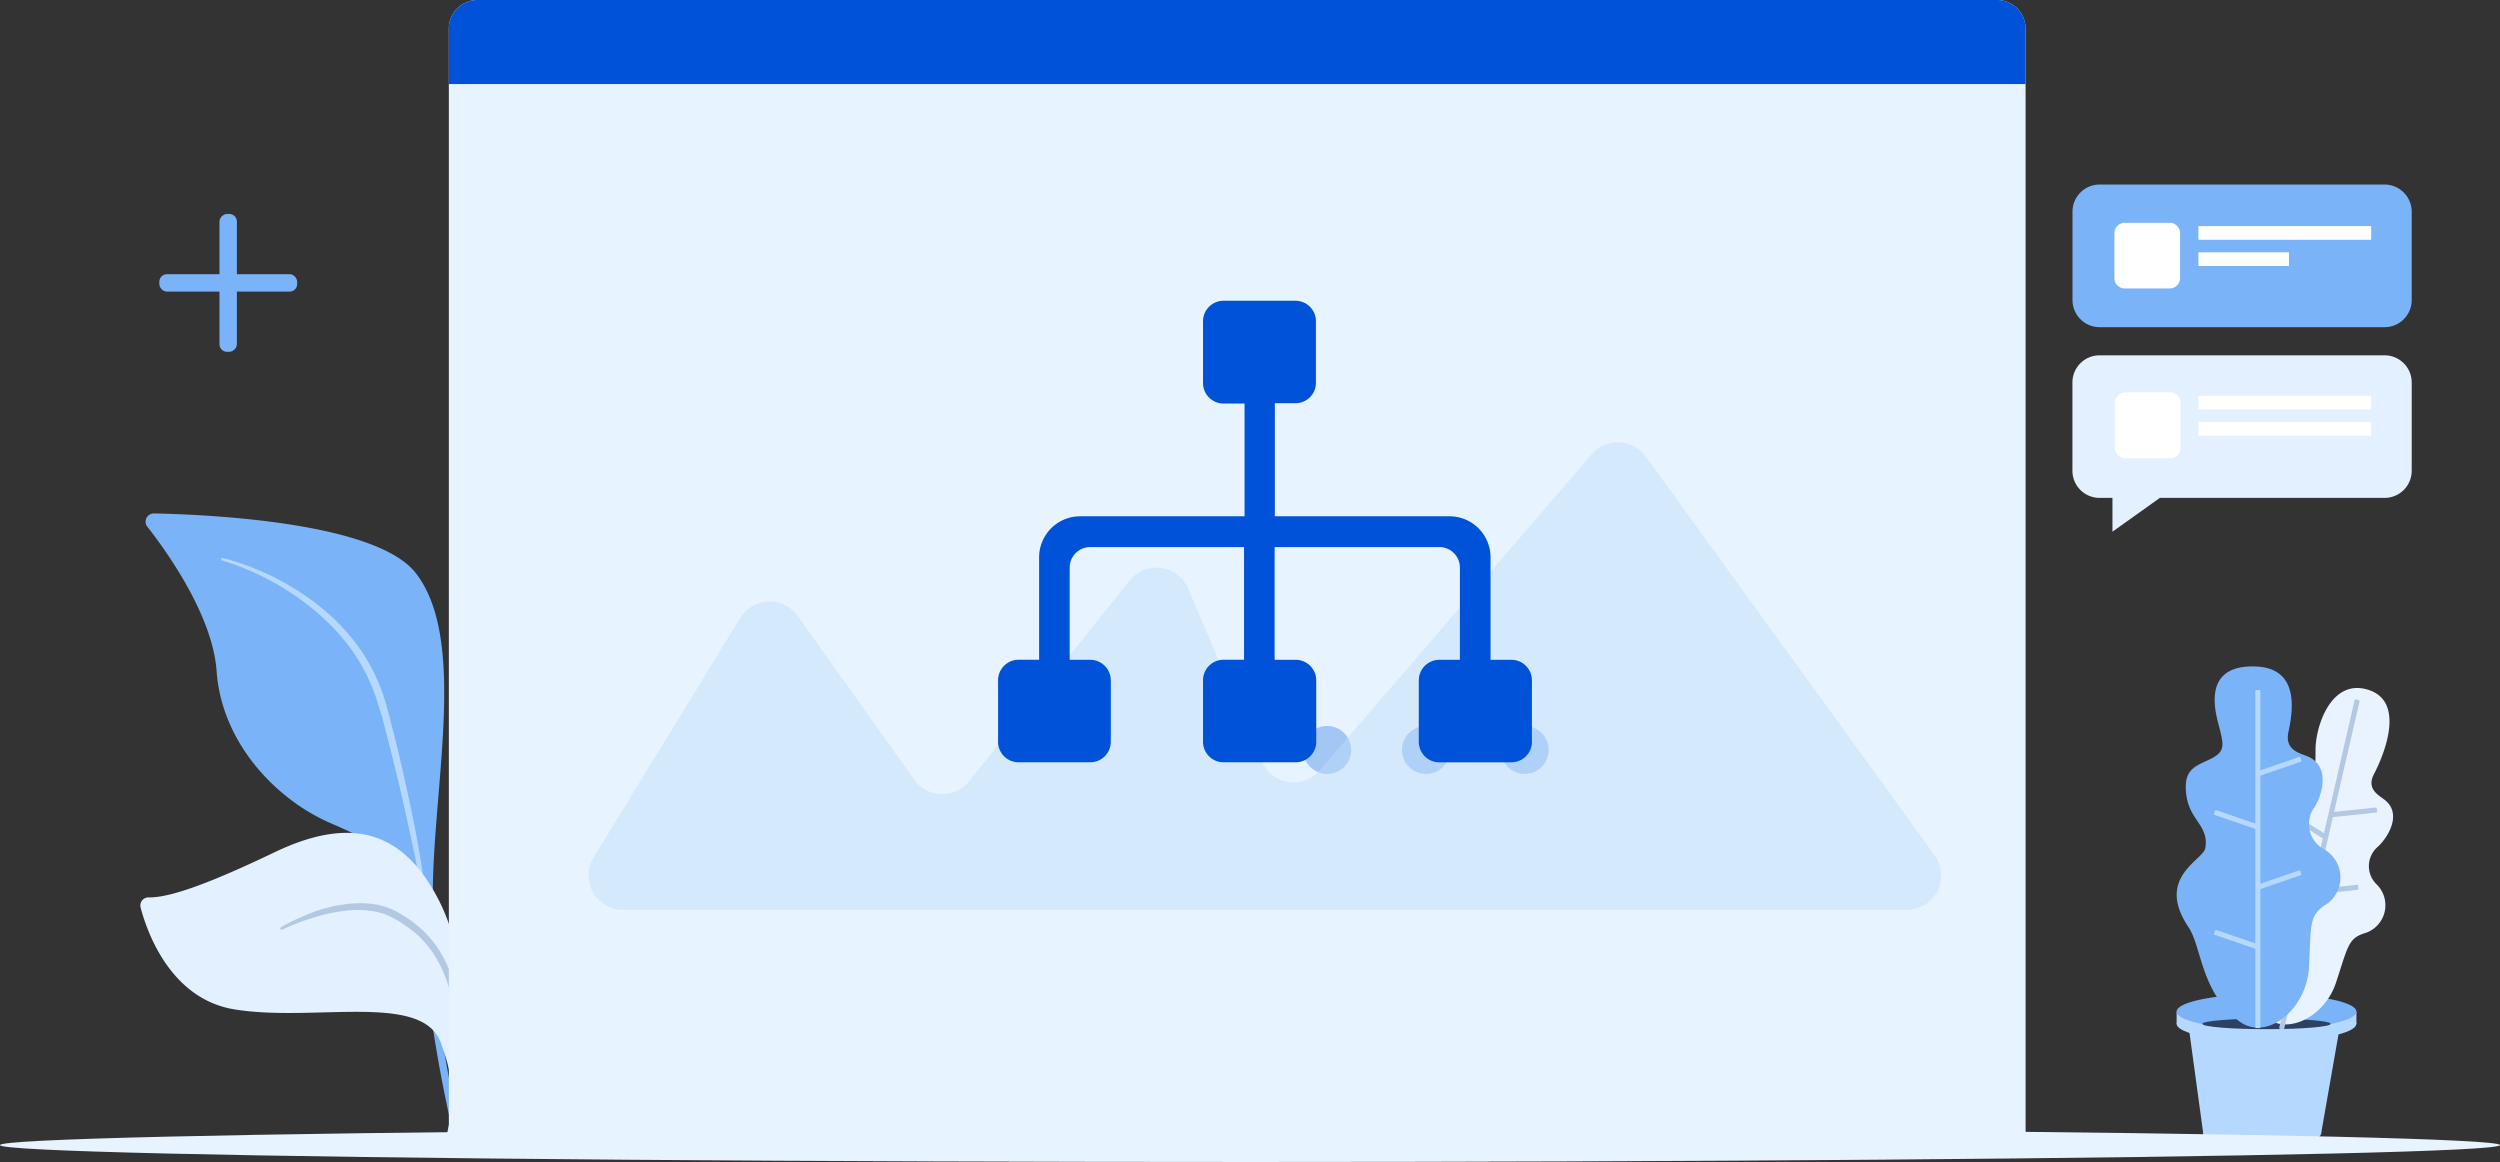
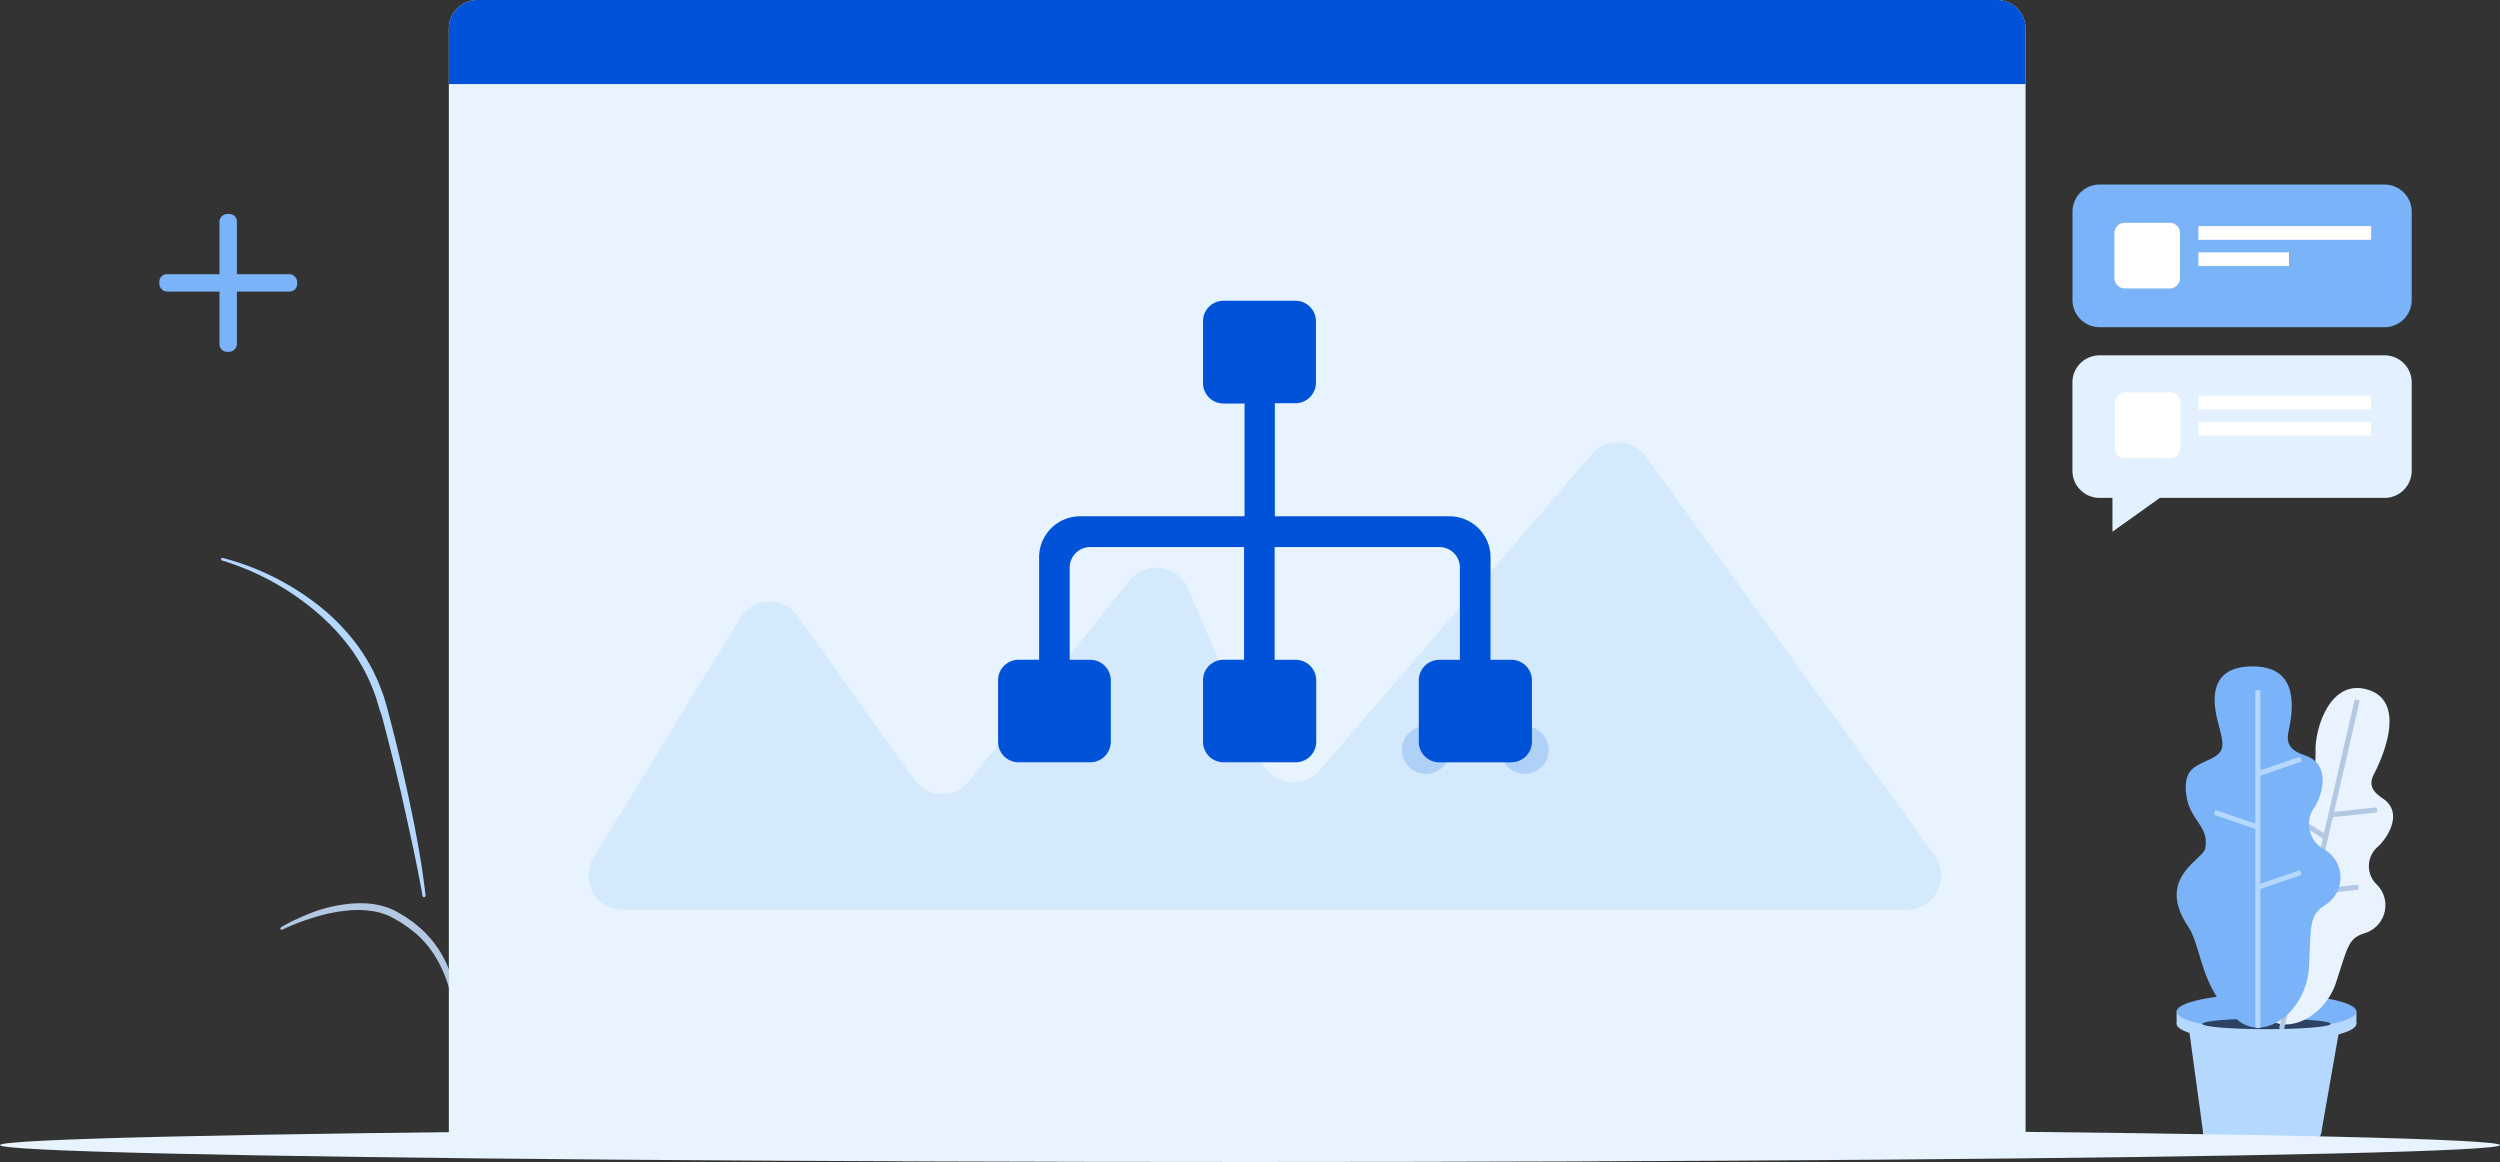
<svg xmlns="http://www.w3.org/2000/svg" viewBox="0 0 349.12 162.27">
  <rect x="0" y="0" width="349.12" height="162.27" fill="#333333" stroke="none" />
  <defs>
    <style>.cls-1{fill:#b4d8ff;}.cls-2{fill:#7ab3f7;}.cls-3{fill:#2d4162;}.cls-4{fill:#e9f2ff;}.cls-5{fill:#b3c8e3;}.cls-6{fill:#008e70;}.cls-7{fill:#e2f0ff;}.cls-8{fill:#e7f3ff;}.cls-9{fill:#a3c7f4;}.cls-10{fill:#fff;}.cls-11{fill:#c0dbfb;opacity:0.46;}.cls-12{fill:#0052d9;}</style>
  </defs>
  <g id="图层_2" data-name="图层 2">
    <g id="图层_1-2" data-name="图层 1">
      <ellipse class="cls-1" cx="315.9" cy="158.12" rx="8.27" ry="2.48" />
      <polygon class="cls-1" points="307.66 158.15 324.17 158.12 326.78 143.23 305.58 142.93 307.66 158.15" />
      <ellipse class="cls-1" cx="316.51" cy="142.97" rx="12.55" ry="2.48" />
      <rect class="cls-1" x="303.96" y="141.25" width="25.11" height="1.72" />
      <path class="cls-2" d="M307.55,143c-2.22-.44-3.59-1.06-3.59-1.73,0-1.37,5.62-2.48,12.55-2.48s12.56,1.11,12.56,2.48c0,.67-1.37,1.29-3.59,1.73a54.67,54.67,0,0,0-17.93,0Z" />
      <ellipse class="cls-3" cx="316.51" cy="142.98" rx="8.96" ry="0.74" />
      <path class="cls-4" d="M333.11,111.77c-.77-.64-2.73-1.5-1.59-3.67,1.48-2.83,4.5-10.31-1-11.83-5-1.39-7.11,5.08-7.16,8.31,0,2.92,0,3.79-2.06,4.2s-3.67.27-4.15,3.52,1.76,4.52.51,7.12c-.66,1.36-7,1.87-4.66,9,1,2.92-.68,8.12,2.91,13,2.6,3.53,8.6,1,10.31-4.2s1.71-6.22,4.16-6.95a4.08,4.08,0,0,0,1.51-6.77,3.55,3.55,0,0,1,.12-5.21C333.23,117.23,335.57,113.85,333.11,111.77Z" />
      <rect class="cls-5" x="323.54" y="97.13" width="0.71" height="47.2" rx="0.11" transform="translate(35.33 -69.57) rotate(12.96)" />
      <rect class="cls-6" x="318.51" y="124.66" width="0.71" height="6.43" rx="0.11" transform="translate(41.65 330.81) rotate(-58.06)" />
      <rect class="cls-5" x="321.92" y="112.14" width="0.71" height="6.43" rx="0.11" transform="translate(53.89 327.81) rotate(-58.06)" />
      <rect class="cls-5" x="325.77" y="121.02" width="0.71" height="6.43" rx="0.11" transform="translate(236.79 461.59) rotate(-96.02)" />
      <rect class="cls-5" x="328.4" y="110.23" width="0.71" height="6.43" rx="0.11" transform="translate(250.41 452.28) rotate(-96.02)" />
      <path class="cls-2" d="M322.37,105.68c-1-.47-3.38-.8-2.79-3.48.75-3.48,1.39-9.14-5-9.14-5.83,0-5.76,4.3-4.85,7.78.82,3.15,1.14,4.07-1,5.13s-3.87,1.37-3.42,5,3.22,4.33,2.65,7.49c-.31,1.67-7,4.08-2.35,11,1.9,2.86,1.67,8.93,7,13.09,3.85,3,9.54-1.51,9.84-7.56s0-7.19,2.42-8.71a4.53,4.53,0,0,0-.38-7.71,4,4,0,0,1-1.42-5.64C324.12,111.51,325.63,107.18,322.37,105.68Z" />
      <rect class="cls-1" x="314.95" y="96.37" width="0.71" height="47.2" rx="0.11" />
-       <rect class="cls-1" x="311.94" y="127.99" width="0.71" height="6.43" rx="0.11" transform="translate(86.65 383.85) rotate(-71.02)" />
      <rect class="cls-1" x="311.94" y="111.25" width="0.71" height="6.43" rx="0.11" transform="translate(102.48 372.56) rotate(-71.02)" />
      <rect class="cls-1" x="317.92" y="119.67" width="0.71" height="6.43" rx="0.11" transform="translate(305.58 463.82) rotate(-108.98)" />
      <rect class="cls-1" x="317.92" y="103.83" width="0.71" height="6.43" rx="0.11" transform="translate(320.56 442.83) rotate(-108.98)" />
-       <path class="cls-2" d="M59.31,134.56a190.56,190.56,0,0,0,3.89,23.35h1.12a129.52,129.52,0,0,1-3.8-36.61c.63-14.77,4.18-32.69-2.44-41.25-5.51-7.13-28.89-8.19-36.57-8.35a1.15,1.15,0,0,0-.92,1.87c2.95,3.78,9.12,12.53,9.66,20.16.71,10.07,8.39,18,16,21.26S58,120.79,59.31,134.56Z" />
      <path class="cls-1" d="M31.12,77.92a36.48,36.48,0,0,1,13.11,6.43,29,29,0,0,1,5.27,5.23,25.34,25.34,0,0,1,3.67,6.52l.33.88c.1.29.18.6.28.9s.19.6.26.9l.24.89c.31,1.2.62,2.39.92,3.59q.88,3.58,1.67,7.2c1.05,4.83,2,9.68,2.56,14.59a.22.22,0,0,1-.19.24.21.21,0,0,1-.23-.18h0q-.65-3.63-1.43-7.24T56,110.68l-.86-3.59-.9-3.57c-.3-1.2-.61-2.38-.93-3.57L53,99.06c-.08-.3-.17-.58-.26-.87s-.16-.58-.26-.86l-.31-.85a25.43,25.43,0,0,0-3.48-6.29,29.24,29.24,0,0,0-2.36-2.73l-.31-.32-.33-.31-.65-.62c-.45-.4-.9-.81-1.37-1.18a37.07,37.07,0,0,0-6-4A38.72,38.72,0,0,0,31,78.26h0a.17.17,0,0,1-.12-.21A.18.18,0,0,1,31.12,77.92Z" />
-       <path class="cls-7" d="M61.52,145.53c2.67,7,1.37,10.27.84,13.17-.09.52-.23,1.25-.37,2.11l1.11.25a25.09,25.09,0,0,1,.36-3.6c1.42-8,2.75-22-2.12-31.63s-12.06-12.06-23-6.81c-9.13,4.37-14.66,6.37-17.62,6.3a1.13,1.13,0,0,0-1.08,1.43c1,3.81,4.38,12.8,13.11,14.21C43.88,142.77,58.85,138.54,61.52,145.53Z" />
      <path class="cls-5" d="M39.23,129.5a22.6,22.6,0,0,1,2.29-1.19c.78-.36,1.58-.69,2.39-1A21,21,0,0,1,49,126.19a15.17,15.17,0,0,1,2.61,0,11,11,0,0,1,2.59.58l.62.25c.2.1.41.19.6.3l1.12.66,1.08.74,1,.82a15.09,15.09,0,0,1,3.27,4.1,19.12,19.12,0,0,1,1.79,4.92l.14.64c.06.21.08.43.12.65.06.43.14.85.2,1.29l.13,1.29c0,.43,0,.87.07,1.3a44.91,44.91,0,0,1-.08,5.19.16.16,0,0,1-.18.16.17.17,0,0,1-.16-.17h0c0-1.72,0-3.43-.18-5.13-.06-.85-.19-1.69-.3-2.54-.07-.42-.16-.83-.23-1.25,0-.2-.07-.41-.13-.62l-.16-.61a19.13,19.13,0,0,0-1.82-4.66A14.36,14.36,0,0,0,58,130.29l-1-.77-1-.69-1.07-.62-.54-.27c-.18-.09-.37-.15-.55-.23a9.44,9.44,0,0,0-2.35-.54,13.36,13.36,0,0,0-2.45-.06,23,23,0,0,0-4.9.92c-.8.24-1.6.5-2.39.8s-1.57.63-2.33,1h0a.18.18,0,0,1-.24-.09A.19.19,0,0,1,39.23,129.5Z" />
      <path class="cls-8" d="M66.68,0H278.87a4,4,0,0,1,4,4V158.33a0,0,0,0,1,0,0H62.68a0,0,0,0,1,0,0V4a4,4,0,0,1,4-4Z" />
      <ellipse class="cls-8" cx="174.56" cy="159.91" rx="174.56" ry="2.36" />
-       <circle class="cls-9" cx="185.34" cy="104.73" r="3.35" />
      <circle class="cls-9" cx="199.13" cy="104.73" r="3.35" />
      <circle class="cls-9" cx="212.92" cy="104.73" r="3.35" />
      <rect class="cls-2" x="22.25" y="38.29" width="19.25" height="2.43" rx="1.05" />
      <rect class="cls-2" x="22.25" y="38.29" width="19.25" height="2.43" rx="1.05" transform="translate(71.37 7.63) rotate(90)" />
      <path class="cls-7" d="M333,49.62H293.2a3.79,3.79,0,0,0-3.79,3.79V65.74a3.79,3.79,0,0,0,3.79,3.79H295v4.72l6.62-4.72H333a3.79,3.79,0,0,0,3.79-3.79V53.41A3.79,3.79,0,0,0,333,49.62Z" />
      <path class="cls-2" d="M299,25.77h34a3.8,3.8,0,0,1,3.79,3.8V41.9A3.79,3.79,0,0,1,333,45.69H293.21a3.79,3.79,0,0,1-3.79-3.79V29.57a3.79,3.79,0,0,1,3.79-3.8Z" />
      <path class="cls-10" d="M304.51,62.52V56.23a1.44,1.44,0,0,0-1.44-1.44h-6.28a1.45,1.45,0,0,0-1.45,1.44v6.29A1.45,1.45,0,0,0,296.79,64h6.28A1.44,1.44,0,0,0,304.51,62.52ZM307,57.17h24.13V55.26H307Zm0,3.67h24.13V58.92H307Zm-4-20.56a1.44,1.44,0,0,0,1.44-1.44V32.55a1.44,1.44,0,0,0-1.44-1.44h-6.28a1.45,1.45,0,0,0-1.45,1.44v6.29a1.45,1.45,0,0,0,1.45,1.44Zm4-6.79h24.13V31.57H307Zm0,3.66h12.65V35.24H307Z" />
      <path class="cls-11" d="M87,127.06H266.26a4.81,4.81,0,0,0,3.9-7.63L229.82,63.75a4.81,4.81,0,0,0-7.54-.31l-38,44.15a4.81,4.81,0,0,1-8.07-1.25L165.92,82.2a4.81,4.81,0,0,0-8.18-1.12l-22.39,28a4.81,4.81,0,0,1-7.68-.21L111.38,86a4.81,4.81,0,0,0-8,.28L82.9,119.74A4.81,4.81,0,0,0,87,127.06Z" />
      <path class="cls-12" d="M211.06,106.46H201a2.87,2.87,0,0,1-2.87-2.86V95A2.88,2.88,0,0,1,201,92.14h2.87V79.26A2.86,2.86,0,0,0,201,76.4h-23V92.14h2.87A2.88,2.88,0,0,1,183.81,95v8.59a2.87,2.87,0,0,1-2.87,2.86h-10A2.86,2.86,0,0,1,168,103.6V95a2.87,2.87,0,0,1,2.87-2.87h2.86V76.4H152.25a2.86,2.86,0,0,0-2.87,2.86V92.14h2.87A2.88,2.88,0,0,1,155.12,95v8.59a2.87,2.87,0,0,1-2.87,2.86h-10a2.86,2.86,0,0,1-2.87-2.86V95a2.87,2.87,0,0,1,2.87-2.87h2.86V77.83a5.73,5.73,0,0,1,5.74-5.73h22.95V56.35H170.9A2.86,2.86,0,0,1,168,53.49V44.9A2.86,2.86,0,0,1,170.9,42h10a2.87,2.87,0,0,1,2.87,2.86v8.59a2.87,2.87,0,0,1-2.87,2.86h-2.87V72.1h24.39a5.73,5.73,0,0,1,5.73,5.73V92.14h2.87A2.87,2.87,0,0,1,213.93,95v8.59a2.86,2.86,0,0,1-2.87,2.86Z" />
      <path class="cls-12" d="M66.68,0H278.87a4,4,0,0,1,4,4v7.74a0,0,0,0,1,0,0H62.68a0,0,0,0,1,0,0V4a4,4,0,0,1,4-4Z" />
    </g>
  </g>
</svg>